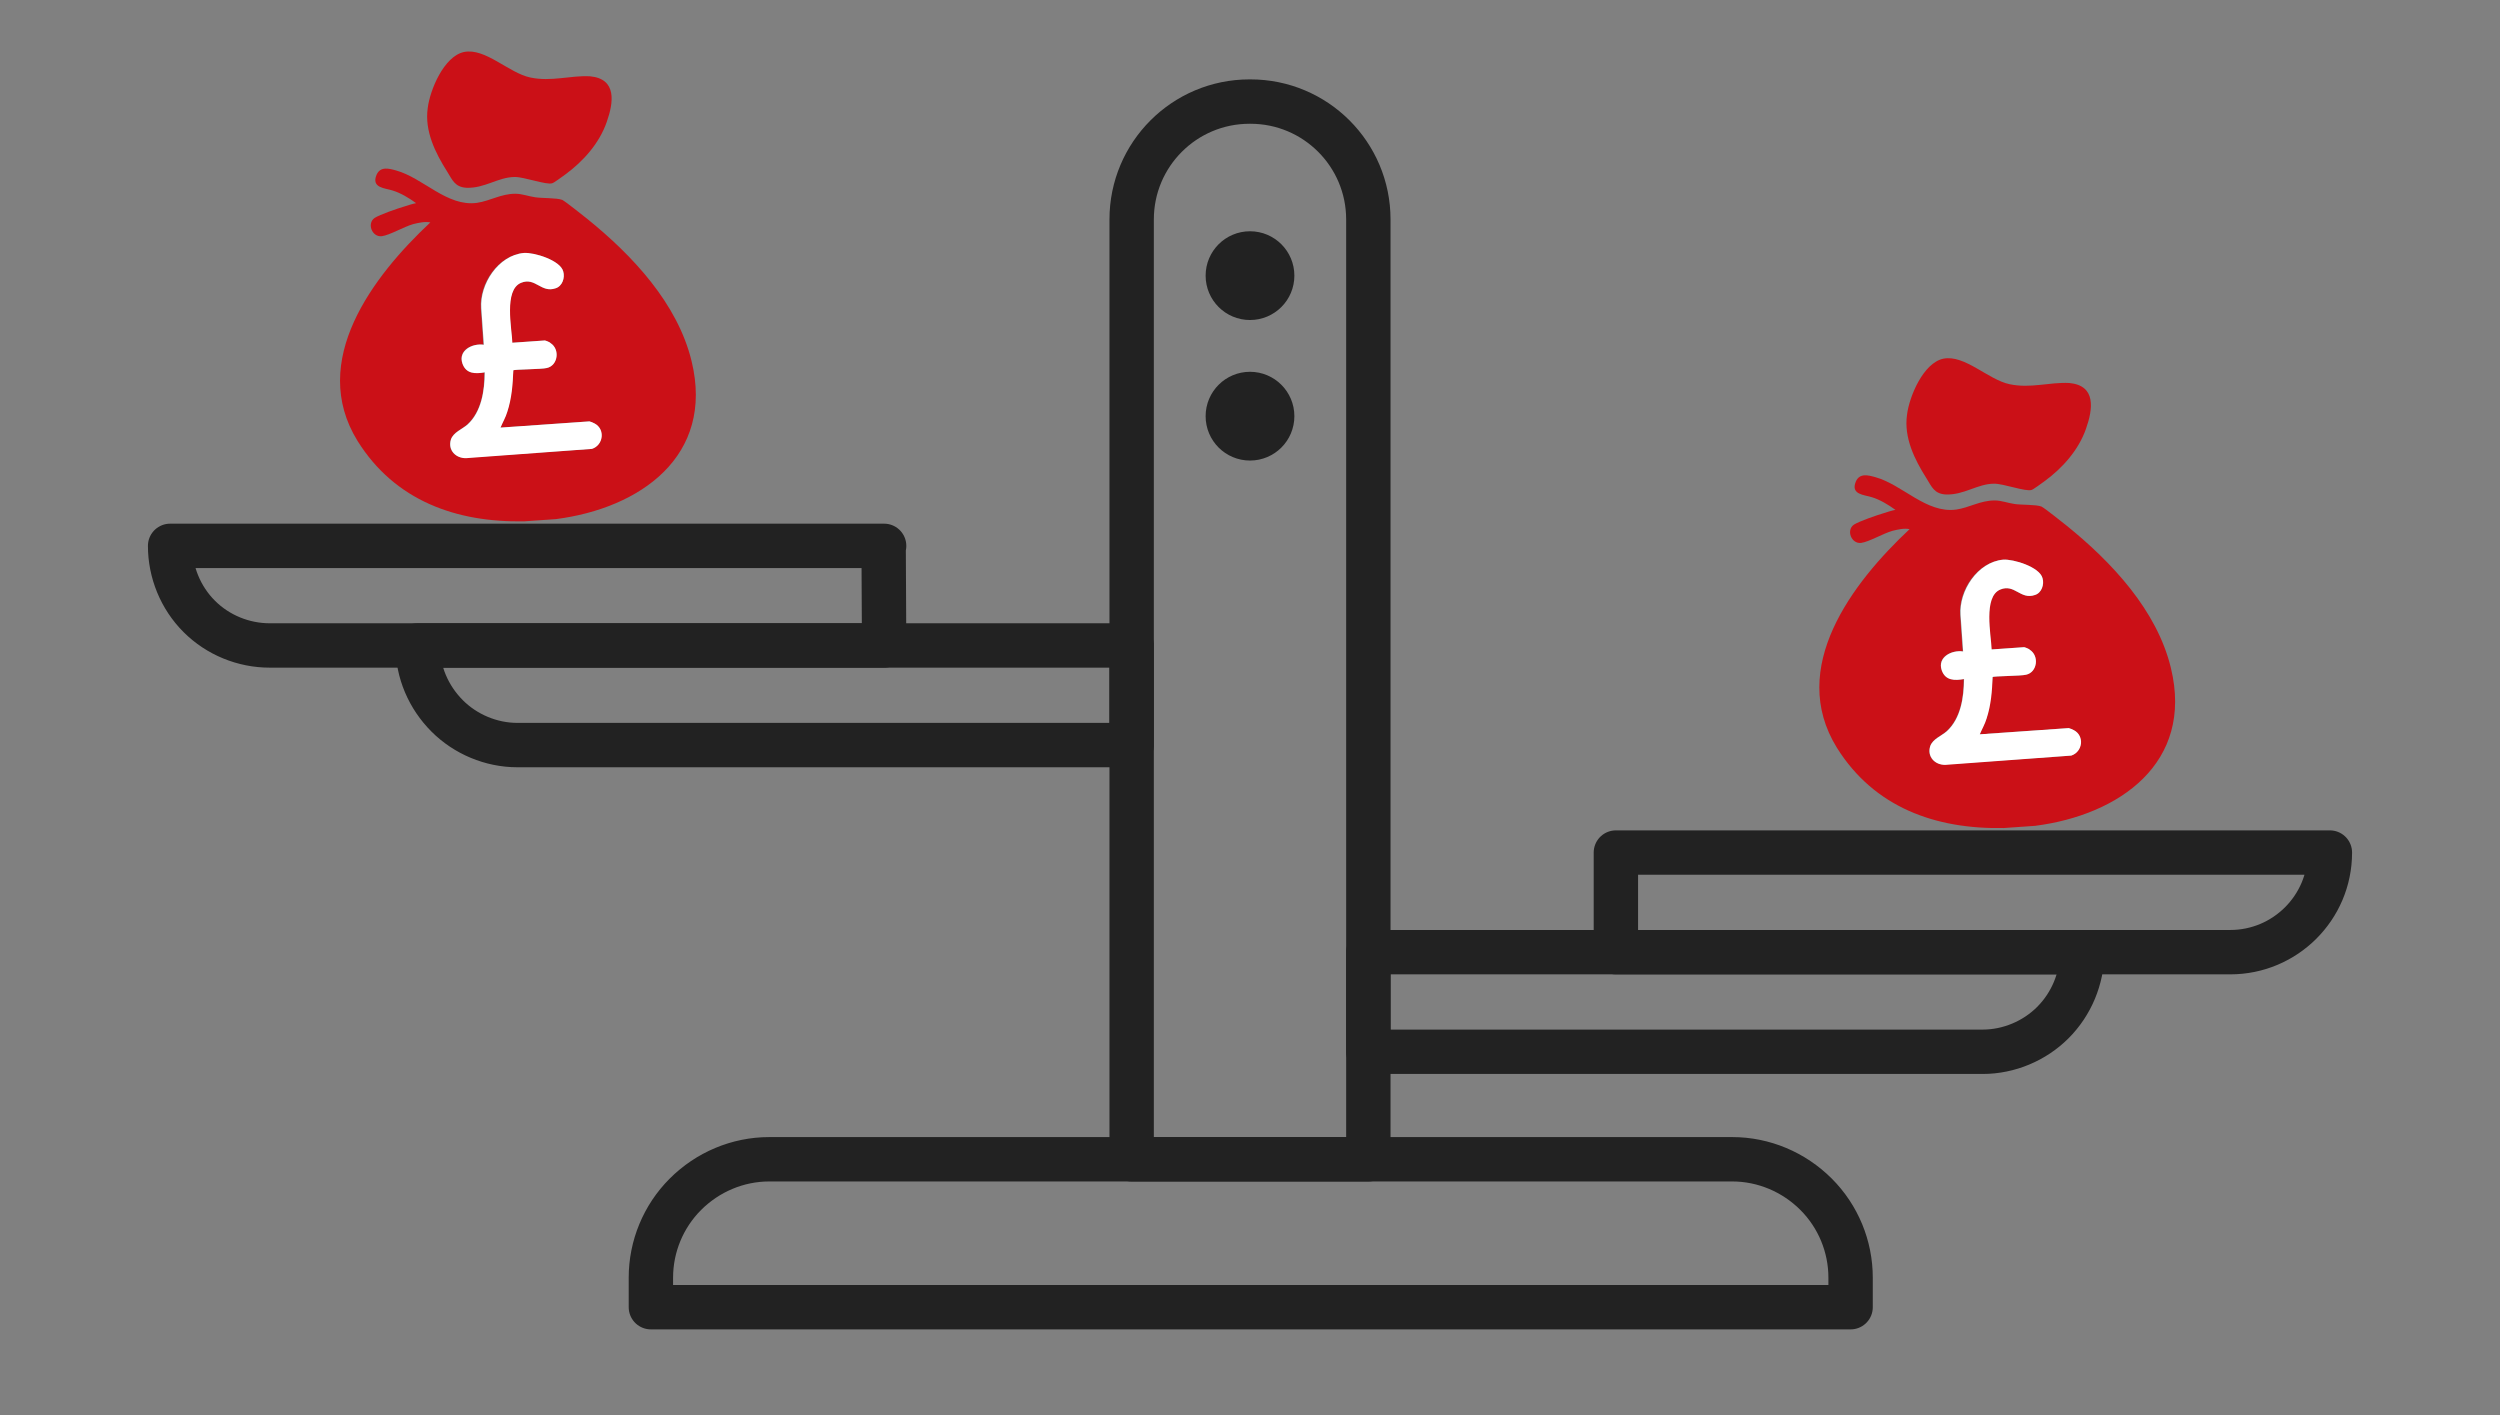
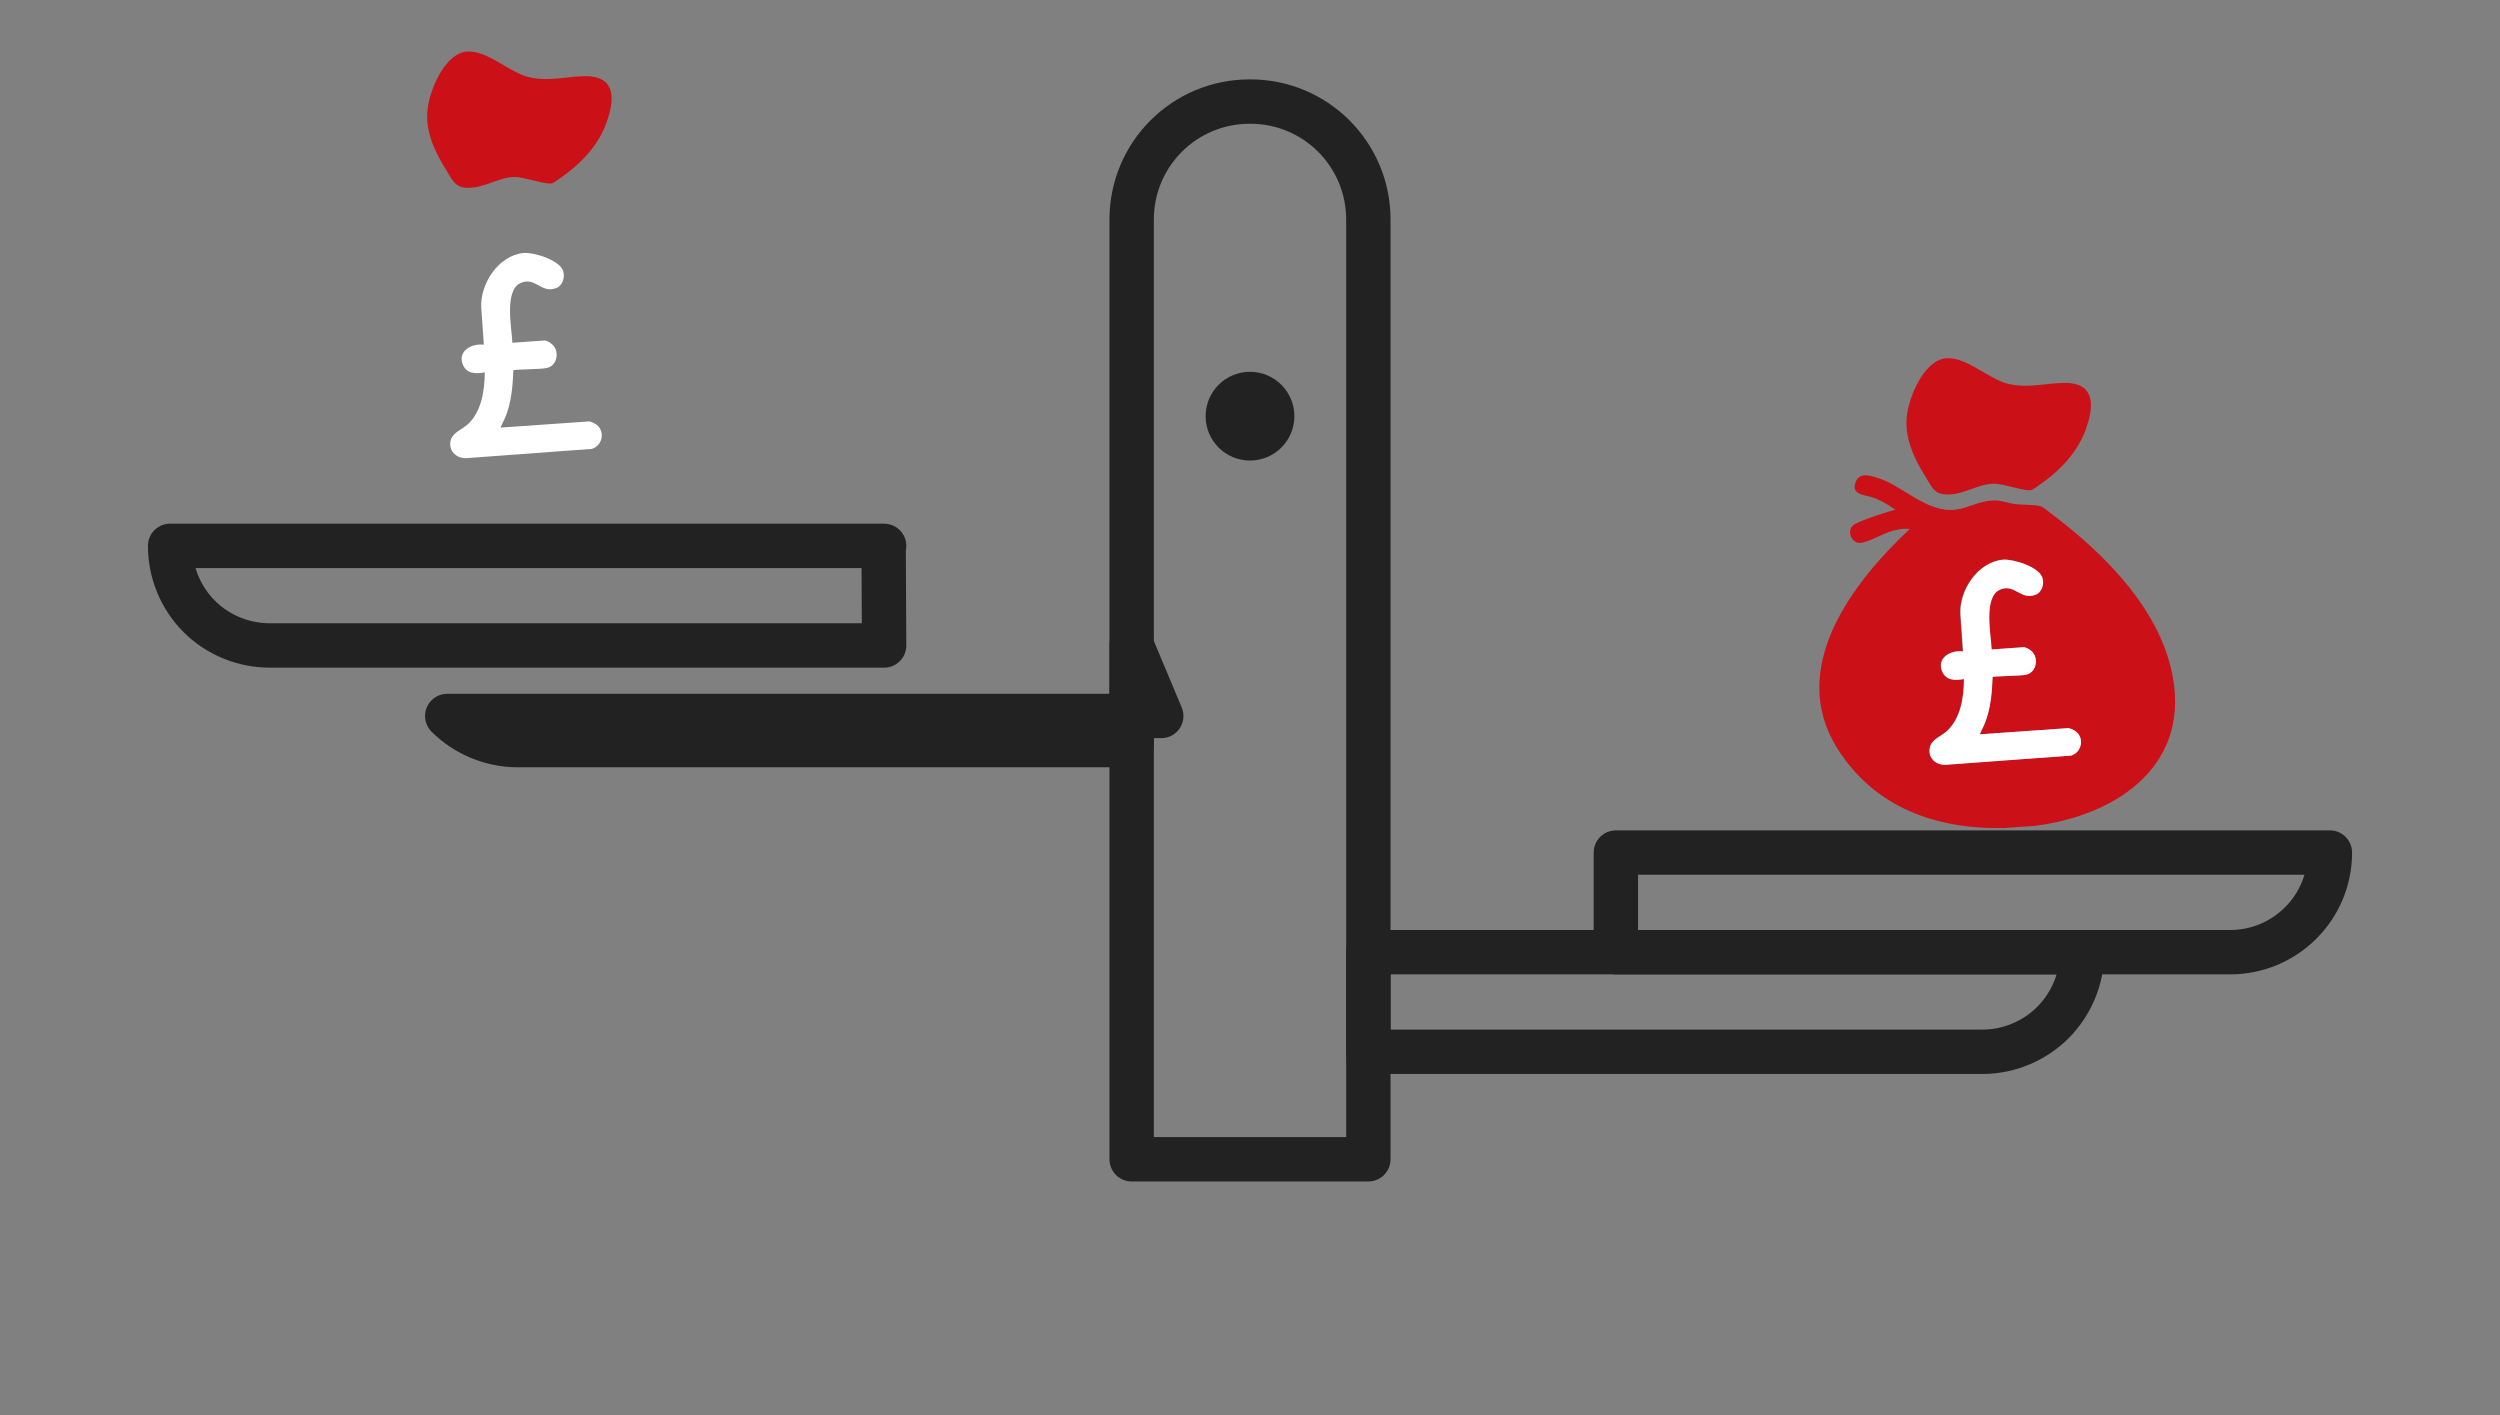
<svg xmlns="http://www.w3.org/2000/svg" width="507" height="287" viewBox="0 0 507 287" clip-rule="evenodd" fill-rule="evenodd" stroke-linecap="round" stroke-linejoin="round" stroke-miterlimit="1.5">
  <rect x="0" y="0" width="507" height="287" fill="#808080" stroke="none" />
  <style>
@keyframes n6q989qgvm8c1cf7x0mjhw0d_t { 0% { transform: translate(0px,0px); animation-timing-function: cubic-bezier(0,0,.6,1); } 50% { transform: translate(0px,-62.2px); animation-timing-function: cubic-bezier(0,0,.6,1); } 100% { transform: translate(0px,-0.2px); } }
@keyframes bd1ar4zl4huk75y5llnzehnl_t { 0% { transform: translate(403.6px,120.1px) rotate(-4deg) translate(-35.9px,-47.9px); animation-timing-function: cubic-bezier(0,0,.6,1); } 50% { transform: translate(403.6px,120.1px) rotate(4deg) translate(-35.9px,-47.9px); animation-timing-function: cubic-bezier(0,0,.6,1); } 100% { transform: translate(403.6px,120.1px) rotate(-4deg) translate(-35.9px,-47.9px); } }
@keyframes xqxhzi6sxnqu9nv99wmir25o_t { 0% { transform: translate(0px,-0.7px); animation-timing-function: cubic-bezier(0,0,.6,1); } 50% { transform: translate(0px,61.3px); animation-timing-function: cubic-bezier(0,0,.6,1); } 100% { transform: translate(0px,-0.7px); } }
@keyframes w98ag51vpi0ty14p5ap406ag_t { 0% { transform: translate(103.6px,58.6px) rotate(-4deg) translate(-35.9px,-47.9px); animation-timing-function: cubic-bezier(0,0,.6,1); } 50% { transform: translate(103.6px,58.6px) rotate(4deg) translate(-35.9px,-47.9px); animation-timing-function: cubic-bezier(0,0,.6,1); } 100% { transform: translate(103.6px,58.6px) rotate(-4deg) translate(-35.9px,-47.9px); } }
</style>
  <g>
-     <path d="M351.3 235.1c6.4 0 12.5 2.6 17 7.1c4.5 4.5 7 10.6 7 16.9v6h-243.3v-6c0-6.3 2.5-12.4 7-16.9c4.5-4.5 10.6-7.1 17-7.1h195.3Z" fill="none" stroke="#222" stroke-width="9px" />
    <path d="M253.6 20.6c13.2 0 23.9 10.7 23.9 23.9v190.6h-48v-190.6c0-13.2 10.7-23.9 23.9-23.9h.2Z" fill="none" stroke="#222" stroke-width="9px" />
-     <ellipse cx="253.5" cy="55.9" rx="4.5" ry="4.5" fill="none" stroke="#222" stroke-width="9px" />
    <ellipse cx="253.5" cy="84.4" rx="4.5" ry="4.5" fill="none" stroke="#222" stroke-width="9px" />
  </g>
  <g style="animation: 2s linear infinite both n6q989qgvm8c1cf7x0mjhw0d_t;">
    <path d="M422.2 193.1h.1c-0.1 5.4-2.2 10.5-6 14.3c-3.7 3.7-8.9 5.9-14.2 5.9c-39.8 0-124.6 0-124.6 0v-20.2h144.8Z" fill="none" stroke="#222" stroke-width="9px" />
    <path d="M472.5 172.9c0 11.2-9.1 20.2-20.2 20.2h-124.6v-20.2h144.8Z" fill="none" stroke="#222" stroke-width="9px" />
    <g transform="translate(403.6,120.1) rotate(-4) translate(-35.9,-47.9)" style="animation: 2s linear infinite both bd1ar4zl4huk75y5llnzehnl_t;">
      <g transform="translate(-367.7,-72.2)">
        <path d="M409.4 168h-6.4c-13.8-0.7-25.9-6-32.6-18.6c-8.9-16.9 5.5-33.2 17.8-43.2c-1.1-0.3-2.3-0.1-3.5 .1c-1.9 .4-4.9 1.9-6.5 2c-2 .1-2.9-2.8-1.2-3.8c1.1-0.6 4.8-1.6 6.2-1.9c.8-0.2 1.6-0.4 2.4-0.5c-1.3-1.1-3-2.3-4.6-2.9c-1.5-0.6-4.3-0.8-3-3.4c.9-1.7 2.6-1.1 4-0.6c5.4 1.9 9.8 8.1 15.9 7.7c2.7-0.2 5-1.5 7.9-1.3c1.4 .1 2.6 .7 4 1c1.3 .3 4.4 .4 5.4 .9c.8 .5 3.9 3.4 4.8 4.2c8.6 8 17.1 18.4 19.1 30.3c3.3 19.5-12.5 29-29.7 30Zm-6.4-36.3c.2-2.9-1-10.8 2.7-12c2.9-1 3.9 2.4 6.9 1.6c1.4-0.3 2.1-2 1.8-3.3c-0.5-2.3-5.6-4.3-7.7-4.3c-5.3 .1-9.5 5.6-9.5 10.6v7.4c-2.3-0.5-5.3 .8-4.5 3.5c.6 2.2 2.5 2.2 4.3 2.1c-0.2 3.7-1.2 7.9-4.2 10.3c-1.1 .9-2.9 1.3-3.5 2.8c-0.9 2.1 .7 3.9 2.8 3.9h25.6c2.3-0.6 2.9-3.8 .9-5.1c-0.2-0.1-1-0.5-1.1-0.5h-18c.5-1.1 1.1-2.1 1.6-3.2c1-2.6 1.4-5.4 1.8-8.2c.2-0.2 5.7 .2 6.8 0c2.2-0.4 3-3.6 1.1-5c-0.2-0.2-1-0.6-1.1-0.6h-6.7Z" fill="#cb1017" fill-rule="nonzero" />
        <path d="M397.4 72.2c4.4-0.6 8.8 4.9 13.1 6.1c4.2 1.2 8.1 .1 12.1 .6c5.4 .9 4.4 5.6 2.7 9.5c-1.8 4.2-5.3 7.6-9.1 10c-0.5 .3-2.5 1.6-2.8 1.6c-1.2 .3-5.6-1.7-7.5-1.8c-3.4-0.2-6.2 1.9-9.9 1.5c-2.3-0.3-2.7-1.7-3.7-3.6c-2.1-3.9-4-8.5-3-13.1c.7-3.6 4-10.2 8.1-10.8Z" fill="#cb1017" fill-rule="nonzero" />
      </g>
      <path d="M35.4 59.5h6.6c.1 0 1 .4 1.1 .6c1.9 1.4 1.2 4.7-1.1 5c-1 .2-6.6-0.2-6.8 0c-0.3 2.8-0.7 5.6-1.8 8.3c-0.4 1.1-1.1 2.1-1.6 3.1h18.1c.1 0 .9 .4 1 .5c2.1 1.3 1.5 4.5-0.9 5.1l-25.6 .1c-2.1-0.1-3.6-1.9-2.8-4c.6-1.4 2.4-1.9 3.6-2.8c3-2.4 3.9-6.6 4.2-10.3c-1.9 .2-3.8 .1-4.4-2.1c-0.7-2.7 2.3-4 4.6-3.5v-7.4c0-4.9 4.2-10.5 9.4-10.6c2.1 0 7.3 2 7.7 4.3c.3 1.3-0.4 3-1.8 3.3c-3 .8-3.9-2.6-6.9-1.6c-3.6 1.2-2.5 9.1-2.6 12Z" fill="#fff" fill-rule="nonzero" />
    </g>
  </g>
  <g transform="translate(0,-0.7)" style="animation: 2s linear infinite both xqxhzi6sxnqu9nv99wmir25o_t;">
-     <path d="M229.5 131.6v20.2h-124.6c-5.3 0-10.5-2.2-14.2-5.9c-3.8-3.8-6-8.9-6-14.3c0 0 0 0 0 0h144.8Z" fill="none" stroke="#222" stroke-width="9px" />
+     <path d="M229.5 131.6v20.2h-124.6c-5.3 0-10.5-2.2-14.2-5.9c0 0 0 0 0 0h144.8Z" fill="none" stroke="#222" stroke-width="9px" />
    <path d="M179.2 111.4l.1 20.2h-124.6c-5.3 0-10.5-2.1-14.3-5.9c-3.8-3.8-5.9-9-5.9-14.3h144.8Z" fill="none" stroke="#222" stroke-width="9px" />
    <g transform="translate(103.6,58.6) rotate(-4) translate(-35.9,-47.9)" style="animation: 2s linear infinite both w98ag51vpi0ty14p5ap406ag_t;">
      <g transform="translate(-67.7,-10.7)">
-         <path d="M109.4 106.5h-6.4c-13.8-0.7-25.9-6-32.6-18.6c-8.9-16.9 5.5-33.2 17.8-43.2c-1.1-0.3-2.3-0.1-3.5 .1c-1.9 .4-4.9 1.9-6.5 2c-2 .1-2.9-2.8-1.2-3.8c1.1-0.6 4.8-1.6 6.2-1.9c.8-0.2 1.6-0.4 2.4-0.5c-1.3-1.1-3-2.3-4.6-2.9c-1.5-0.6-4.3-0.8-3-3.4c.9-1.7 2.6-1.1 4-0.6c5.4 1.9 9.8 8.1 15.9 7.7c2.7-0.2 5-1.5 7.9-1.3c1.4 .1 2.6 .7 4 1c1.3 .3 4.3 .4 5.4 .9c.8 .5 3.9 3.4 4.8 4.2c8.6 8 17.1 18.4 19.1 30.3c3.3 19.5-12.5 29-29.7 30Zm-6.4-36.3c.2-2.9-1-10.8 2.7-12c2.9-1 3.9 2.4 6.9 1.6c1.4-0.4 2.1-2 1.8-3.3c-0.5-2.3-5.6-4.3-7.7-4.3c-5.3 .1-9.5 5.6-9.5 10.6v7.4c-2.3-0.5-5.3 .8-4.5 3.5c.6 2.2 2.5 2.2 4.3 2.1c-0.2 3.7-1.2 7.9-4.2 10.3c-1.1 .9-2.9 1.3-3.5 2.8c-0.9 2.1 .7 3.9 2.8 3.9h25.6c2.3-0.6 2.9-3.8 .9-5.1c-0.2-0.1-1-0.5-1.1-0.5h-18c.5-1.1 1.1-2.1 1.6-3.2c1-2.6 1.4-5.4 1.8-8.2c.2-0.2 5.7 .2 6.8 0c2.2-0.4 3-3.6 1.1-5c-0.2-0.2-1-0.6-1.1-0.6h-6.7Z" fill="#cb1017" fill-rule="nonzero" />
        <path d="M97.4 10.7c4.4-0.6 8.8 4.9 13.1 6.1c4.2 1.2 8.1 .1 12.1 .6c5.4 .9 4.4 5.6 2.7 9.5c-1.8 4.2-5.3 7.6-9.1 10c-0.5 .3-2.5 1.6-2.8 1.6c-1.2 .3-5.6-1.7-7.5-1.8c-3.4-0.2-6.2 1.9-9.9 1.5c-2.3-0.3-2.7-1.7-3.7-3.6c-2.1-3.9-4-8.5-3-13.1c.7-3.6 4-10.2 8.1-10.8Z" fill="#cb1017" fill-rule="nonzero" />
      </g>
      <path d="M35.4 59.5h6.6c.1 0 1 .4 1.1 .6c1.9 1.4 1.2 4.7-1.1 5c-1 .2-6.6-0.2-6.8 0c-0.3 2.8-0.7 5.6-1.8 8.3c-0.4 1.1-1.1 2.1-1.6 3.1h18.1c.1 0 .9 .4 1 .5c2.1 1.3 1.5 4.5-0.9 5.1l-25.6 .1c-2.1-0.1-3.6-1.9-2.8-4c.6-1.4 2.4-1.9 3.6-2.8c3-2.4 3.9-6.6 4.2-10.3c-1.9 .2-3.8 .1-4.4-2.1c-0.7-2.7 2.3-4 4.6-3.5v-7.4c0-4.9 4.2-10.5 9.4-10.6c2.1 0 7.3 2 7.7 4.3c.3 1.3-0.4 3-1.8 3.3c-3 .8-3.9-2.6-6.9-1.6c-3.6 1.2-2.5 9.1-2.6 12Z" fill="#fff" fill-rule="nonzero" />
    </g>
  </g>
</svg>